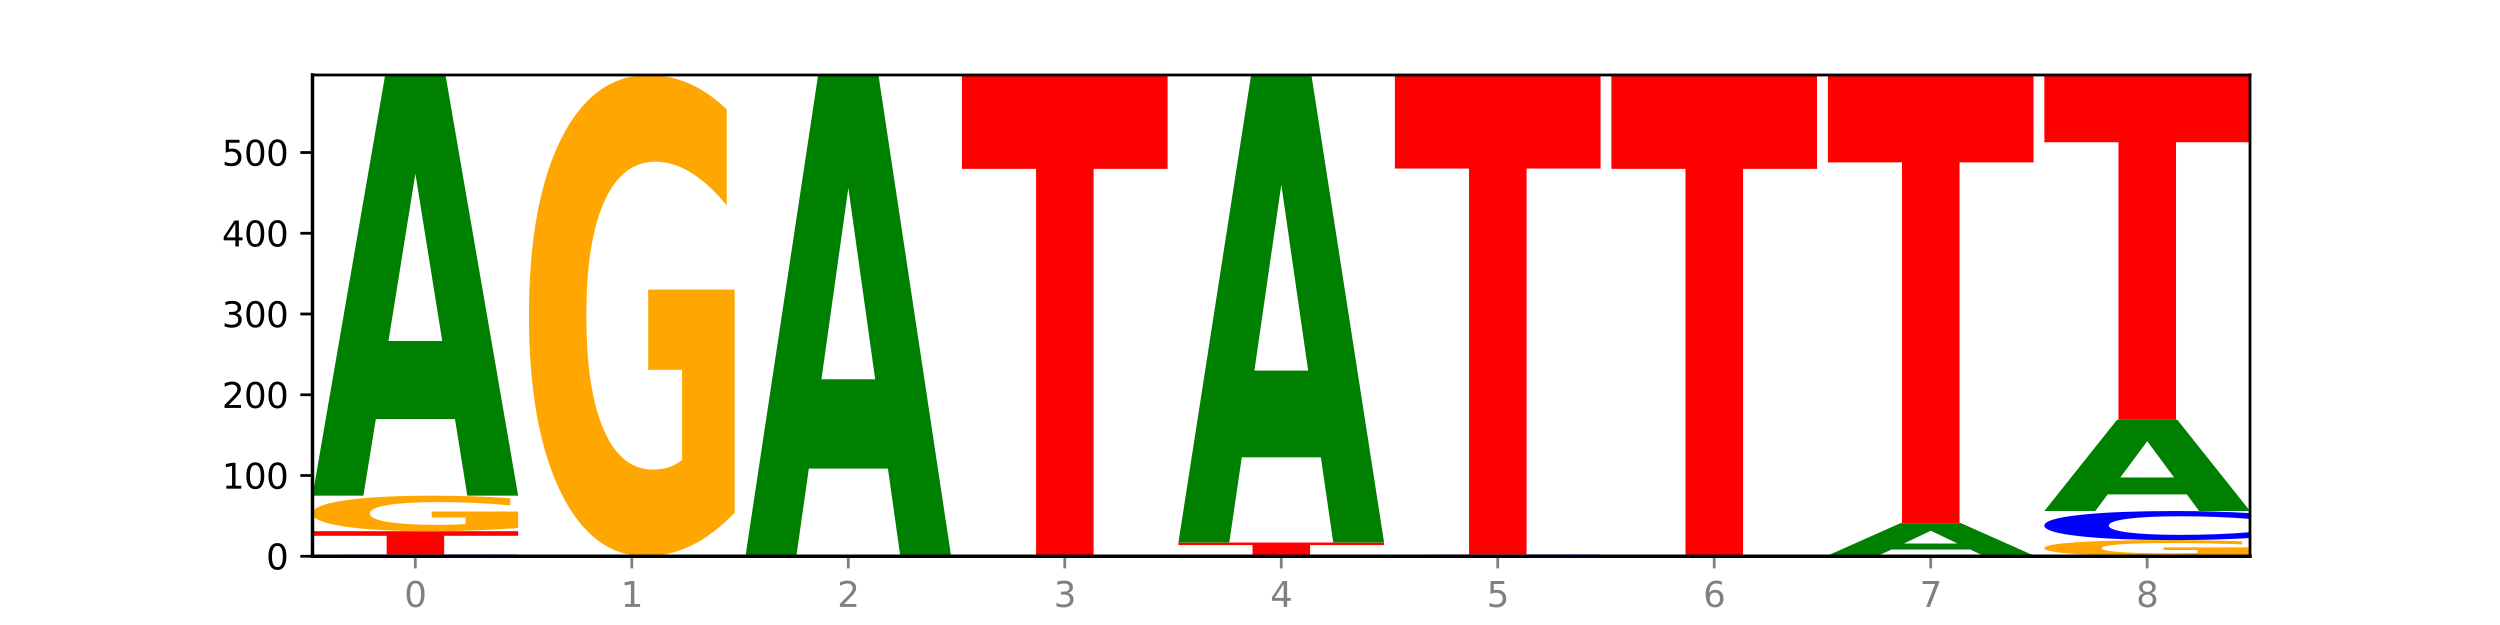
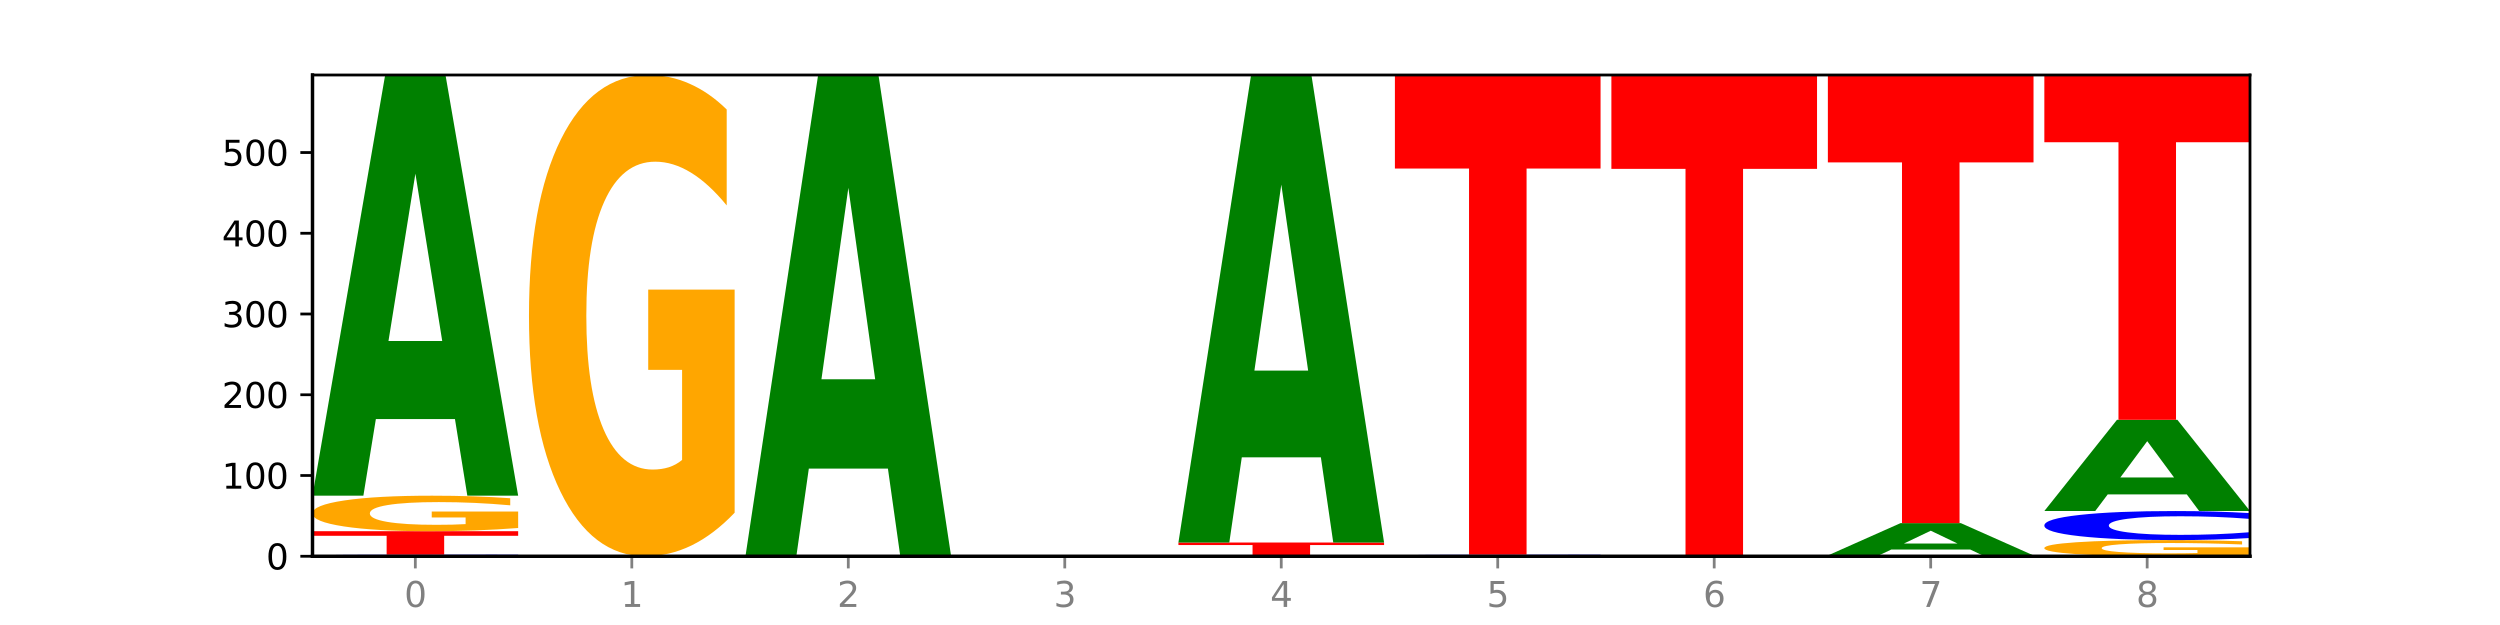
<svg xmlns="http://www.w3.org/2000/svg" xmlns:xlink="http://www.w3.org/1999/xlink" width="720pt" height="180pt" viewBox="0 0 720 180" version="1.1">
  <defs>
    <style type="text/css">*{stroke-linejoin: round; stroke-linecap: butt}</style>
  </defs>
  <g id="figure_1">
    <g id="patch_1">
      <path d="M 0 180  L 720 180  L 720 0  L 0 0  z " style="fill: #ffffff" />
    </g>
    <g id="axes_1">
      <g id="patch_2">
        <path d="M 90 160.2  L 648 160.2  L 648 21.6  L 90 21.6  z " style="fill: #ffffff" />
      </g>
      <g id="line2d_1">
        <path d="M 90 160.2  L 648 160.2  " clip-path="url(#p351bd68293)" style="fill: none; stroke: #000000; stroke-width: 0.5; stroke-linecap: square" />
      </g>
      <g id="patch_3">
        <path d="M 149.229 160.167  Q 144.275 160.183 138.917 160.192  Q 133.56 160.2 127.725 160.2  Q 110.325 160.2 100.163 160.137  Q 90 160.075 90 159.968  Q 90 159.86 100.163 159.798  Q 110.325 159.735 127.725 159.735  Q 133.56 159.735 138.917 159.743  Q 144.275 159.752 149.229 159.768  L 149.229 159.861  Q 144.23 159.839 139.38 159.829  Q 134.53 159.819 129.173 159.819  Q 119.562 159.819 114.056 159.858  Q 108.564 159.898 108.564 159.968  Q 108.564 160.037 114.056 160.077  Q 119.562 160.116 129.173 160.116  Q 134.53 160.116 139.38 160.106  Q 144.23 160.096 149.229 160.074  L 149.229 160.167  z " clip-path="url(#p351bd68293)" style="fill: #0000ff" />
      </g>
      <g id="patch_4">
        <path d="M 90 152.991  L 149.229 152.991  L 149.229 154.306  L 127.92 154.306  L 127.92 159.735  L 111.35 159.735  L 111.35 154.306  L 90 154.306  L 90 152.991  z " clip-path="url(#p351bd68293)" style="fill: #ff0000" />
      </g>
      <g id="patch_5">
        <path d="M 149.229 152.065  Q 143.256 152.528 136.831 152.761  Q 130.406 152.991 123.557 152.991  Q 108.079 152.991 99.04 151.613  Q 90 150.235 90 147.878  Q 90 145.494 99.199 144.126  Q 108.411 142.759 124.433 142.759  Q 130.605 142.759 136.26 142.945  Q 141.928 143.129 146.946 143.492  L 146.946 145.532  Q 141.769 145.065 136.645 144.834  Q 131.521 144.602 126.371 144.602  Q 116.84 144.602 111.677 145.452  Q 106.513 146.299 106.513 147.878  Q 106.513 149.442 111.491 150.296  Q 116.469 151.148 125.628 151.148  Q 128.123 151.148 130.26 151.099  Q 132.397 151.048 134.097 150.943  L 134.097 149.028  L 124.34 149.028  L 124.34 147.322  L 149.229 147.322  L 149.229 152.065  z " clip-path="url(#p351bd68293)" style="fill: #ffa600" />
      </g>
      <g id="patch_6">
        <path d="M 131.028 120.687  L 108.249 120.687  L 104.653 142.759  L 90 142.759  L 110.926 21.6  L 128.303 21.6  L 149.229 142.759  L 134.588 142.759  L 131.028 120.687  z M 111.882 98.201  L 127.359 98.201  L 119.633 50.007  L 111.882 98.201  z " clip-path="url(#p351bd68293)" style="fill: #008000" />
      </g>
      <g id="patch_7">
        <path d="M 211.575 147.66  Q 205.602 153.93 199.177 157.079  Q 192.753 160.2 185.903 160.2  Q 170.426 160.2 161.386 141.533  Q 152.346 122.866 152.346 90.943  Q 152.346 58.648 161.545 40.124  Q 170.758 21.6 186.779 21.6  Q 192.952 21.6 198.607 24.119  Q 204.275 26.61 209.292 31.535  L 209.292 59.163  Q 204.115 52.836 198.992 49.715  Q 193.868 46.566 188.717 46.566  Q 179.187 46.566 174.023 58.075  Q 168.859 69.556 168.859 90.943  Q 168.859 112.129 173.837 123.696  Q 178.815 135.234 187.974 135.234  Q 190.47 135.234 192.607 134.576  Q 194.744 133.889 196.443 132.457  L 196.443 106.518  L 186.686 106.518  L 186.686 83.413  L 211.575 83.413  L 211.575 147.66  z " clip-path="url(#p351bd68293)" style="fill: #ffa600" />
      </g>
      <g id="patch_8">
        <path d="M 255.721 134.951  L 232.942 134.951  L 229.346 160.2  L 214.693 160.2  L 235.618 21.6  L 252.996 21.6  L 273.922 160.2  L 259.281 160.2  L 255.721 134.951  z M 236.575 109.228  L 252.051 109.228  L 244.325 54.096  L 236.575 109.228  z " clip-path="url(#p351bd68293)" style="fill: #008000" />
      </g>
      <g id="patch_9">
-         <path d="M 277.039 21.6  L 336.268 21.6  L 336.268 48.631  L 314.959 48.631  L 314.959 160.2  L 298.389 160.2  L 298.389 48.631  L 277.039 48.631  L 277.039 21.6  z " clip-path="url(#p351bd68293)" style="fill: #ff0000" />
-       </g>
+         </g>
      <g id="patch_10">
        <path d="M 398.615 160.183  Q 393.66 160.192 388.303 160.196  Q 382.945 160.2 377.111 160.2  Q 359.71 160.2 349.548 160.169  Q 339.385 160.137 339.385 160.084  Q 339.385 160.03 349.548 159.999  Q 359.71 159.967 377.111 159.967  Q 382.945 159.967 388.303 159.972  Q 393.66 159.976 398.615 159.984  L 398.615 160.03  Q 393.615 160.02 388.765 160.014  Q 383.915 160.009 378.558 160.009  Q 368.948 160.009 363.441 160.029  Q 357.95 160.049 357.95 160.084  Q 357.95 160.118 363.441 160.138  Q 368.948 160.158 378.558 160.158  Q 383.915 160.158 388.765 160.153  Q 393.615 160.148 398.615 160.137  L 398.615 160.183  z " clip-path="url(#p351bd68293)" style="fill: #0000ff" />
      </g>
      <g id="patch_11">
        <path d="M 339.385 156.247  L 398.615 156.247  L 398.615 156.972  L 377.306 156.972  L 377.306 159.967  L 360.735 159.967  L 360.735 156.972  L 339.385 156.972  L 339.385 156.247  z " clip-path="url(#p351bd68293)" style="fill: #ff0000" />
      </g>
      <g id="patch_12">
        <path d="M 380.413 131.718  L 357.635 131.718  L 354.038 156.247  L 339.385 156.247  L 360.311 21.6  L 377.689 21.6  L 398.615 156.247  L 383.974 156.247  L 380.413 131.718  z M 361.268 106.728  L 376.744 106.728  L 369.018 53.17  L 361.268 106.728  z " clip-path="url(#p351bd68293)" style="fill: #008000" />
      </g>
      <g id="patch_13">
        <path d="M 460.961 160.167  Q 456.006 160.183 450.649 160.192  Q 445.292 160.2 439.457 160.2  Q 422.057 160.2 411.894 160.137  Q 401.732 160.075 401.732 159.968  Q 401.732 159.86 411.894 159.798  Q 422.057 159.735 439.457 159.735  Q 445.292 159.735 450.649 159.743  Q 456.006 159.752 460.961 159.768  L 460.961 159.861  Q 455.962 159.839 451.112 159.829  Q 446.262 159.819 440.904 159.819  Q 431.294 159.819 425.788 159.858  Q 420.296 159.898 420.296 159.968  Q 420.296 160.037 425.788 160.077  Q 431.294 160.116 440.904 160.116  Q 446.262 160.116 451.112 160.106  Q 455.962 160.096 460.961 160.074  L 460.961 160.167  z " clip-path="url(#p351bd68293)" style="fill: #0000ff" />
      </g>
      <g id="patch_14">
        <path d="M 401.732 21.6  L 460.961 21.6  L 460.961 48.54  L 439.652 48.54  L 439.652 159.735  L 423.082 159.735  L 423.082 48.54  L 401.732 48.54  L 401.732 21.6  z " clip-path="url(#p351bd68293)" style="fill: #ff0000" />
      </g>
      <g id="patch_15">
        <path d="M 464.078 21.6  L 523.307 21.6  L 523.307 48.631  L 501.999 48.631  L 501.999 160.2  L 485.428 160.2  L 485.428 48.631  L 464.078 48.631  L 464.078 21.6  z " clip-path="url(#p351bd68293)" style="fill: #ff0000" />
      </g>
      <g id="patch_16">
        <path d="M 585.654 160.179  Q 579.68 160.189 573.256 160.195  Q 566.831 160.2 559.982 160.2  Q 544.504 160.2 535.464 160.169  Q 526.425 160.137 526.425 160.084  Q 526.425 160.03 535.624 159.999  Q 544.836 159.967 560.858 159.967  Q 567.03 159.967 572.685 159.972  Q 578.353 159.976 583.37 159.984  L 583.37 160.03  Q 578.194 160.02 573.07 160.015  Q 567.946 160.009 562.796 160.009  Q 553.265 160.009 548.101 160.029  Q 542.938 160.048 542.938 160.084  Q 542.938 160.119 547.915 160.139  Q 552.893 160.158 562.052 160.158  Q 564.548 160.158 566.685 160.157  Q 568.822 160.156 570.521 160.153  L 570.521 160.11  L 560.765 160.11  L 560.765 160.071  L 585.654 160.071  L 585.654 160.179  z " clip-path="url(#p351bd68293)" style="fill: #ffa600" />
      </g>
      <g id="patch_17">
        <path d="M 567.453 158.273  L 544.674 158.273  L 541.077 159.967  L 526.425 159.967  L 547.35 150.665  L 564.728 150.665  L 585.654 159.967  L 571.013 159.967  L 567.453 158.273  z M 548.307 156.546  L 563.783 156.546  L 556.057 152.846  L 548.307 156.546  z " clip-path="url(#p351bd68293)" style="fill: #008000" />
      </g>
      <g id="patch_18">
        <path d="M 526.425 21.6  L 585.654 21.6  L 585.654 46.771  L 564.345 46.771  L 564.345 150.665  L 547.775 150.665  L 547.775 46.771  L 526.425 46.771  L 526.425 21.6  z " clip-path="url(#p351bd68293)" style="fill: #ff0000" />
      </g>
      <g id="patch_19">
        <path d="M 648 159.779  Q 642.027 159.99 635.602 160.095  Q 629.177 160.2 622.328 160.2  Q 606.85 160.2 597.811 159.574  Q 588.771 158.947 588.771 157.876  Q 588.771 156.792 597.97 156.171  Q 607.182 155.549 623.204 155.549  Q 629.376 155.549 635.031 155.634  Q 640.699 155.717 645.717 155.882  L 645.717 156.81  Q 640.54 156.597 635.416 156.492  Q 630.292 156.387 625.142 156.387  Q 615.611 156.387 610.448 156.773  Q 605.284 157.158 605.284 157.876  Q 605.284 158.587 610.262 158.975  Q 615.24 159.362 624.399 159.362  Q 626.894 159.362 629.031 159.34  Q 631.168 159.317 632.868 159.269  L 632.868 158.399  L 623.111 158.399  L 623.111 157.623  L 648 157.623  L 648 159.779  z " clip-path="url(#p351bd68293)" style="fill: #ffa600" />
      </g>
      <g id="patch_20">
        <path d="M 648 154.949  Q 643.046 155.246 637.688 155.397  Q 632.331 155.549 626.496 155.549  Q 609.096 155.549 598.933 154.421  Q 588.771 153.294 588.771 151.366  Q 588.771 149.431 598.933 148.305  Q 609.096 147.177 626.496 147.177  Q 632.331 147.177 637.688 147.329  Q 643.046 147.48 648 147.777  L 648 149.446  Q 643.001 149.052 638.151 148.868  Q 633.301 148.685 627.944 148.685  Q 618.333 148.685 612.827 149.399  Q 607.335 150.112 607.335 151.366  Q 607.335 152.614 612.827 153.328  Q 618.333 154.041 627.944 154.041  Q 633.301 154.041 638.151 153.858  Q 643.001 153.673 648 153.278  L 648 154.949  z " clip-path="url(#p351bd68293)" style="fill: #0000ff" />
      </g>
      <g id="patch_21">
        <path d="M 629.799 142.39  L 607.02 142.39  L 603.424 147.177  L 588.771 147.177  L 609.697 120.899  L 627.074 120.899  L 648 147.177  L 633.359 147.177  L 629.799 142.39  z M 610.653 137.513  L 626.13 137.513  L 618.404 127.06  L 610.653 137.513  z " clip-path="url(#p351bd68293)" style="fill: #008000" />
      </g>
      <g id="patch_22">
        <path d="M 588.771 21.6  L 648 21.6  L 648 40.966  L 626.691 40.966  L 626.691 120.899  L 610.121 120.899  L 610.121 40.966  L 588.771 40.966  L 588.771 21.6  z " clip-path="url(#p351bd68293)" style="fill: #ff0000" />
      </g>
      <g id="matplotlib.axis_1">
        <g id="xtick_1">
          <g id="line2d_2">
            <defs>
              <path id="m882e258e30" d="M 0 0  L 0 3.5  " style="stroke: #808080; stroke-width: 0.8" />
            </defs>
            <g>
              <use xlink:href="#m882e258e30" x="119.615" y="160.2" style="fill: #808080; stroke: #808080; stroke-width: 0.8" />
            </g>
          </g>
          <g id="text_1">
            <g style="fill: #808080" transform="translate(116.433 174.798) scale(0.1 -0.1)">
              <defs>
                <path id="DejaVuSans-30" d="M 2034 4250  Q 1547 4250 1301 3770  Q 1056 3291 1056 2328  Q 1056 1369 1301 889  Q 1547 409 2034 409  Q 2525 409 2770 889  Q 3016 1369 3016 2328  Q 3016 3291 2770 3770  Q 2525 4250 2034 4250  z M 2034 4750  Q 2819 4750 3233 4129  Q 3647 3509 3647 2328  Q 3647 1150 3233 529  Q 2819 -91 2034 -91  Q 1250 -91 836 529  Q 422 1150 422 2328  Q 422 3509 836 4129  Q 1250 4750 2034 4750  z " transform="scale(0.016)" />
              </defs>
              <use xlink:href="#DejaVuSans-30" />
            </g>
          </g>
        </g>
        <g id="xtick_2">
          <g id="line2d_3">
            <g>
              <use xlink:href="#m882e258e30" x="181.961" y="160.2" style="fill: #808080; stroke: #808080; stroke-width: 0.8" />
            </g>
          </g>
          <g id="text_2">
            <g style="fill: #808080" transform="translate(178.78 174.798) scale(0.1 -0.1)">
              <defs>
                <path id="DejaVuSans-31" d="M 794 531  L 1825 531  L 1825 4091  L 703 3866  L 703 4441  L 1819 4666  L 2450 4666  L 2450 531  L 3481 531  L 3481 0  L 794 0  L 794 531  z " transform="scale(0.016)" />
              </defs>
              <use xlink:href="#DejaVuSans-31" />
            </g>
          </g>
        </g>
        <g id="xtick_3">
          <g id="line2d_4">
            <g>
              <use xlink:href="#m882e258e30" x="244.307" y="160.2" style="fill: #808080; stroke: #808080; stroke-width: 0.8" />
            </g>
          </g>
          <g id="text_3">
            <g style="fill: #808080" transform="translate(241.126 174.798) scale(0.1 -0.1)">
              <defs>
                <path id="DejaVuSans-32" d="M 1228 531  L 3431 531  L 3431 0  L 469 0  L 469 531  Q 828 903 1448 1529  Q 2069 2156 2228 2338  Q 2531 2678 2651 2914  Q 2772 3150 2772 3378  Q 2772 3750 2511 3984  Q 2250 4219 1831 4219  Q 1534 4219 1204 4116  Q 875 4013 500 3803  L 500 4441  Q 881 4594 1212 4672  Q 1544 4750 1819 4750  Q 2544 4750 2975 4387  Q 3406 4025 3406 3419  Q 3406 3131 3298 2873  Q 3191 2616 2906 2266  Q 2828 2175 2409 1742  Q 1991 1309 1228 531  z " transform="scale(0.016)" />
              </defs>
              <use xlink:href="#DejaVuSans-32" />
            </g>
          </g>
        </g>
        <g id="xtick_4">
          <g id="line2d_5">
            <g>
              <use xlink:href="#m882e258e30" x="306.654" y="160.2" style="fill: #808080; stroke: #808080; stroke-width: 0.8" />
            </g>
          </g>
          <g id="text_4">
            <g style="fill: #808080" transform="translate(303.472 174.798) scale(0.1 -0.1)">
              <defs>
                <path id="DejaVuSans-33" d="M 2597 2516  Q 3050 2419 3304 2112  Q 3559 1806 3559 1356  Q 3559 666 3084 287  Q 2609 -91 1734 -91  Q 1441 -91 1130 -33  Q 819 25 488 141  L 488 750  Q 750 597 1062 519  Q 1375 441 1716 441  Q 2309 441 2620 675  Q 2931 909 2931 1356  Q 2931 1769 2642 2001  Q 2353 2234 1838 2234  L 1294 2234  L 1294 2753  L 1863 2753  Q 2328 2753 2575 2939  Q 2822 3125 2822 3475  Q 2822 3834 2567 4026  Q 2313 4219 1838 4219  Q 1578 4219 1281 4162  Q 984 4106 628 3988  L 628 4550  Q 988 4650 1302 4700  Q 1616 4750 1894 4750  Q 2613 4750 3031 4423  Q 3450 4097 3450 3541  Q 3450 3153 3228 2886  Q 3006 2619 2597 2516  z " transform="scale(0.016)" />
              </defs>
              <use xlink:href="#DejaVuSans-33" />
            </g>
          </g>
        </g>
        <g id="xtick_5">
          <g id="line2d_6">
            <g>
              <use xlink:href="#m882e258e30" x="369" y="160.2" style="fill: #808080; stroke: #808080; stroke-width: 0.8" />
            </g>
          </g>
          <g id="text_5">
            <g style="fill: #808080" transform="translate(365.819 174.798) scale(0.1 -0.1)">
              <defs>
                <path id="DejaVuSans-34" d="M 2419 4116  L 825 1625  L 2419 1625  L 2419 4116  z M 2253 4666  L 3047 4666  L 3047 1625  L 3713 1625  L 3713 1100  L 3047 1100  L 3047 0  L 2419 0  L 2419 1100  L 313 1100  L 313 1709  L 2253 4666  z " transform="scale(0.016)" />
              </defs>
              <use xlink:href="#DejaVuSans-34" />
            </g>
          </g>
        </g>
        <g id="xtick_6">
          <g id="line2d_7">
            <g>
              <use xlink:href="#m882e258e30" x="431.346" y="160.2" style="fill: #808080; stroke: #808080; stroke-width: 0.8" />
            </g>
          </g>
          <g id="text_6">
            <g style="fill: #808080" transform="translate(428.165 174.798) scale(0.1 -0.1)">
              <defs>
                <path id="DejaVuSans-35" d="M 691 4666  L 3169 4666  L 3169 4134  L 1269 4134  L 1269 2991  Q 1406 3038 1543 3061  Q 1681 3084 1819 3084  Q 2600 3084 3056 2656  Q 3513 2228 3513 1497  Q 3513 744 3044 326  Q 2575 -91 1722 -91  Q 1428 -91 1123 -41  Q 819 9 494 109  L 494 744  Q 775 591 1075 516  Q 1375 441 1709 441  Q 2250 441 2565 725  Q 2881 1009 2881 1497  Q 2881 1984 2565 2268  Q 2250 2553 1709 2553  Q 1456 2553 1204 2497  Q 953 2441 691 2322  L 691 4666  z " transform="scale(0.016)" />
              </defs>
              <use xlink:href="#DejaVuSans-35" />
            </g>
          </g>
        </g>
        <g id="xtick_7">
          <g id="line2d_8">
            <g>
              <use xlink:href="#m882e258e30" x="493.693" y="160.2" style="fill: #808080; stroke: #808080; stroke-width: 0.8" />
            </g>
          </g>
          <g id="text_7">
            <g style="fill: #808080" transform="translate(490.511 174.798) scale(0.1 -0.1)">
              <defs>
                <path id="DejaVuSans-36" d="M 2113 2584  Q 1688 2584 1439 2293  Q 1191 2003 1191 1497  Q 1191 994 1439 701  Q 1688 409 2113 409  Q 2538 409 2786 701  Q 3034 994 3034 1497  Q 3034 2003 2786 2293  Q 2538 2584 2113 2584  z M 3366 4563  L 3366 3988  Q 3128 4100 2886 4159  Q 2644 4219 2406 4219  Q 1781 4219 1451 3797  Q 1122 3375 1075 2522  Q 1259 2794 1537 2939  Q 1816 3084 2150 3084  Q 2853 3084 3261 2657  Q 3669 2231 3669 1497  Q 3669 778 3244 343  Q 2819 -91 2113 -91  Q 1303 -91 875 529  Q 447 1150 447 2328  Q 447 3434 972 4092  Q 1497 4750 2381 4750  Q 2619 4750 2861 4703  Q 3103 4656 3366 4563  z " transform="scale(0.016)" />
              </defs>
              <use xlink:href="#DejaVuSans-36" />
            </g>
          </g>
        </g>
        <g id="xtick_8">
          <g id="line2d_9">
            <g>
              <use xlink:href="#m882e258e30" x="556.039" y="160.2" style="fill: #808080; stroke: #808080; stroke-width: 0.8" />
            </g>
          </g>
          <g id="text_8">
            <g style="fill: #808080" transform="translate(552.858 174.798) scale(0.1 -0.1)">
              <defs>
                <path id="DejaVuSans-37" d="M 525 4666  L 3525 4666  L 3525 4397  L 1831 0  L 1172 0  L 2766 4134  L 525 4134  L 525 4666  z " transform="scale(0.016)" />
              </defs>
              <use xlink:href="#DejaVuSans-37" />
            </g>
          </g>
        </g>
        <g id="xtick_9">
          <g id="line2d_10">
            <g>
              <use xlink:href="#m882e258e30" x="618.385" y="160.2" style="fill: #808080; stroke: #808080; stroke-width: 0.8" />
            </g>
          </g>
          <g id="text_9">
            <g style="fill: #808080" transform="translate(615.204 174.798) scale(0.1 -0.1)">
              <defs>
                <path id="DejaVuSans-38" d="M 2034 2216  Q 1584 2216 1326 1975  Q 1069 1734 1069 1313  Q 1069 891 1326 650  Q 1584 409 2034 409  Q 2484 409 2743 651  Q 3003 894 3003 1313  Q 3003 1734 2745 1975  Q 2488 2216 2034 2216  z M 1403 2484  Q 997 2584 770 2862  Q 544 3141 544 3541  Q 544 4100 942 4425  Q 1341 4750 2034 4750  Q 2731 4750 3128 4425  Q 3525 4100 3525 3541  Q 3525 3141 3298 2862  Q 3072 2584 2669 2484  Q 3125 2378 3379 2068  Q 3634 1759 3634 1313  Q 3634 634 3220 271  Q 2806 -91 2034 -91  Q 1263 -91 848 271  Q 434 634 434 1313  Q 434 1759 690 2068  Q 947 2378 1403 2484  z M 1172 3481  Q 1172 3119 1398 2916  Q 1625 2713 2034 2713  Q 2441 2713 2670 2916  Q 2900 3119 2900 3481  Q 2900 3844 2670 4047  Q 2441 4250 2034 4250  Q 1625 4250 1398 4047  Q 1172 3844 1172 3481  z " transform="scale(0.016)" />
              </defs>
              <use xlink:href="#DejaVuSans-38" />
            </g>
          </g>
        </g>
      </g>
      <g id="matplotlib.axis_2">
        <g id="ytick_1">
          <g id="line2d_11">
            <defs>
              <path id="m425107788c" d="M 0 0  L -3.5 0  " style="stroke: #000000; stroke-width: 0.8" />
            </defs>
            <g>
              <use xlink:href="#m425107788c" x="90" y="160.2" style="stroke: #000000; stroke-width: 0.8" />
            </g>
          </g>
          <g id="text_10">
            <g transform="translate(76.638 163.999) scale(0.1 -0.1)">
              <use xlink:href="#DejaVuSans-30" />
            </g>
          </g>
        </g>
        <g id="ytick_2">
          <g id="line2d_12">
            <g>
              <use xlink:href="#m425107788c" x="90" y="136.945" style="stroke: #000000; stroke-width: 0.8" />
            </g>
          </g>
          <g id="text_11">
            <g transform="translate(63.913 140.744) scale(0.1 -0.1)">
              <use xlink:href="#DejaVuSans-31" />
              <use xlink:href="#DejaVuSans-30" x="63.623" />
              <use xlink:href="#DejaVuSans-30" x="127.246" />
            </g>
          </g>
        </g>
        <g id="ytick_3">
          <g id="line2d_13">
            <g>
              <use xlink:href="#m425107788c" x="90" y="113.69" style="stroke: #000000; stroke-width: 0.8" />
            </g>
          </g>
          <g id="text_12">
            <g transform="translate(63.913 117.489) scale(0.1 -0.1)">
              <use xlink:href="#DejaVuSans-32" />
              <use xlink:href="#DejaVuSans-30" x="63.623" />
              <use xlink:href="#DejaVuSans-30" x="127.246" />
            </g>
          </g>
        </g>
        <g id="ytick_4">
          <g id="line2d_14">
            <g>
              <use xlink:href="#m425107788c" x="90" y="90.435" style="stroke: #000000; stroke-width: 0.8" />
            </g>
          </g>
          <g id="text_13">
            <g transform="translate(63.913 94.234) scale(0.1 -0.1)">
              <use xlink:href="#DejaVuSans-33" />
              <use xlink:href="#DejaVuSans-30" x="63.623" />
              <use xlink:href="#DejaVuSans-30" x="127.246" />
            </g>
          </g>
        </g>
        <g id="ytick_5">
          <g id="line2d_15">
            <g>
              <use xlink:href="#m425107788c" x="90" y="67.18" style="stroke: #000000; stroke-width: 0.8" />
            </g>
          </g>
          <g id="text_14">
            <g transform="translate(63.913 70.979) scale(0.1 -0.1)">
              <use xlink:href="#DejaVuSans-34" />
              <use xlink:href="#DejaVuSans-30" x="63.623" />
              <use xlink:href="#DejaVuSans-30" x="127.246" />
            </g>
          </g>
        </g>
        <g id="ytick_6">
          <g id="line2d_16">
            <g>
              <use xlink:href="#m425107788c" x="90" y="43.925" style="stroke: #000000; stroke-width: 0.8" />
            </g>
          </g>
          <g id="text_15">
            <g transform="translate(63.913 47.724) scale(0.1 -0.1)">
              <use xlink:href="#DejaVuSans-35" />
              <use xlink:href="#DejaVuSans-30" x="63.623" />
              <use xlink:href="#DejaVuSans-30" x="127.246" />
            </g>
          </g>
        </g>
      </g>
      <g id="patch_23">
        <path d="M 90 160.2  L 90 21.6  " style="fill: none; stroke: #000000; stroke-linejoin: miter; stroke-linecap: square" />
      </g>
      <g id="patch_24">
        <path d="M 648 160.2  L 648 21.6  " style="fill: none; stroke: #000000; stroke-width: 0.8; stroke-linejoin: miter; stroke-linecap: square" />
      </g>
      <g id="patch_25">
        <path d="M 90 160.2  L 648 160.2  " style="fill: none; stroke: #000000; stroke-linejoin: miter; stroke-linecap: square" />
      </g>
      <g id="patch_26">
        <path d="M 90 21.6  L 648 21.6  " style="fill: none; stroke: #000000; stroke-width: 0.8; stroke-linejoin: miter; stroke-linecap: square" />
      </g>
    </g>
  </g>
  <defs>
    <clipPath id="p351bd68293">
      <rect x="90" y="21.6" width="558" height="138.6" />
    </clipPath>
  </defs>
</svg>